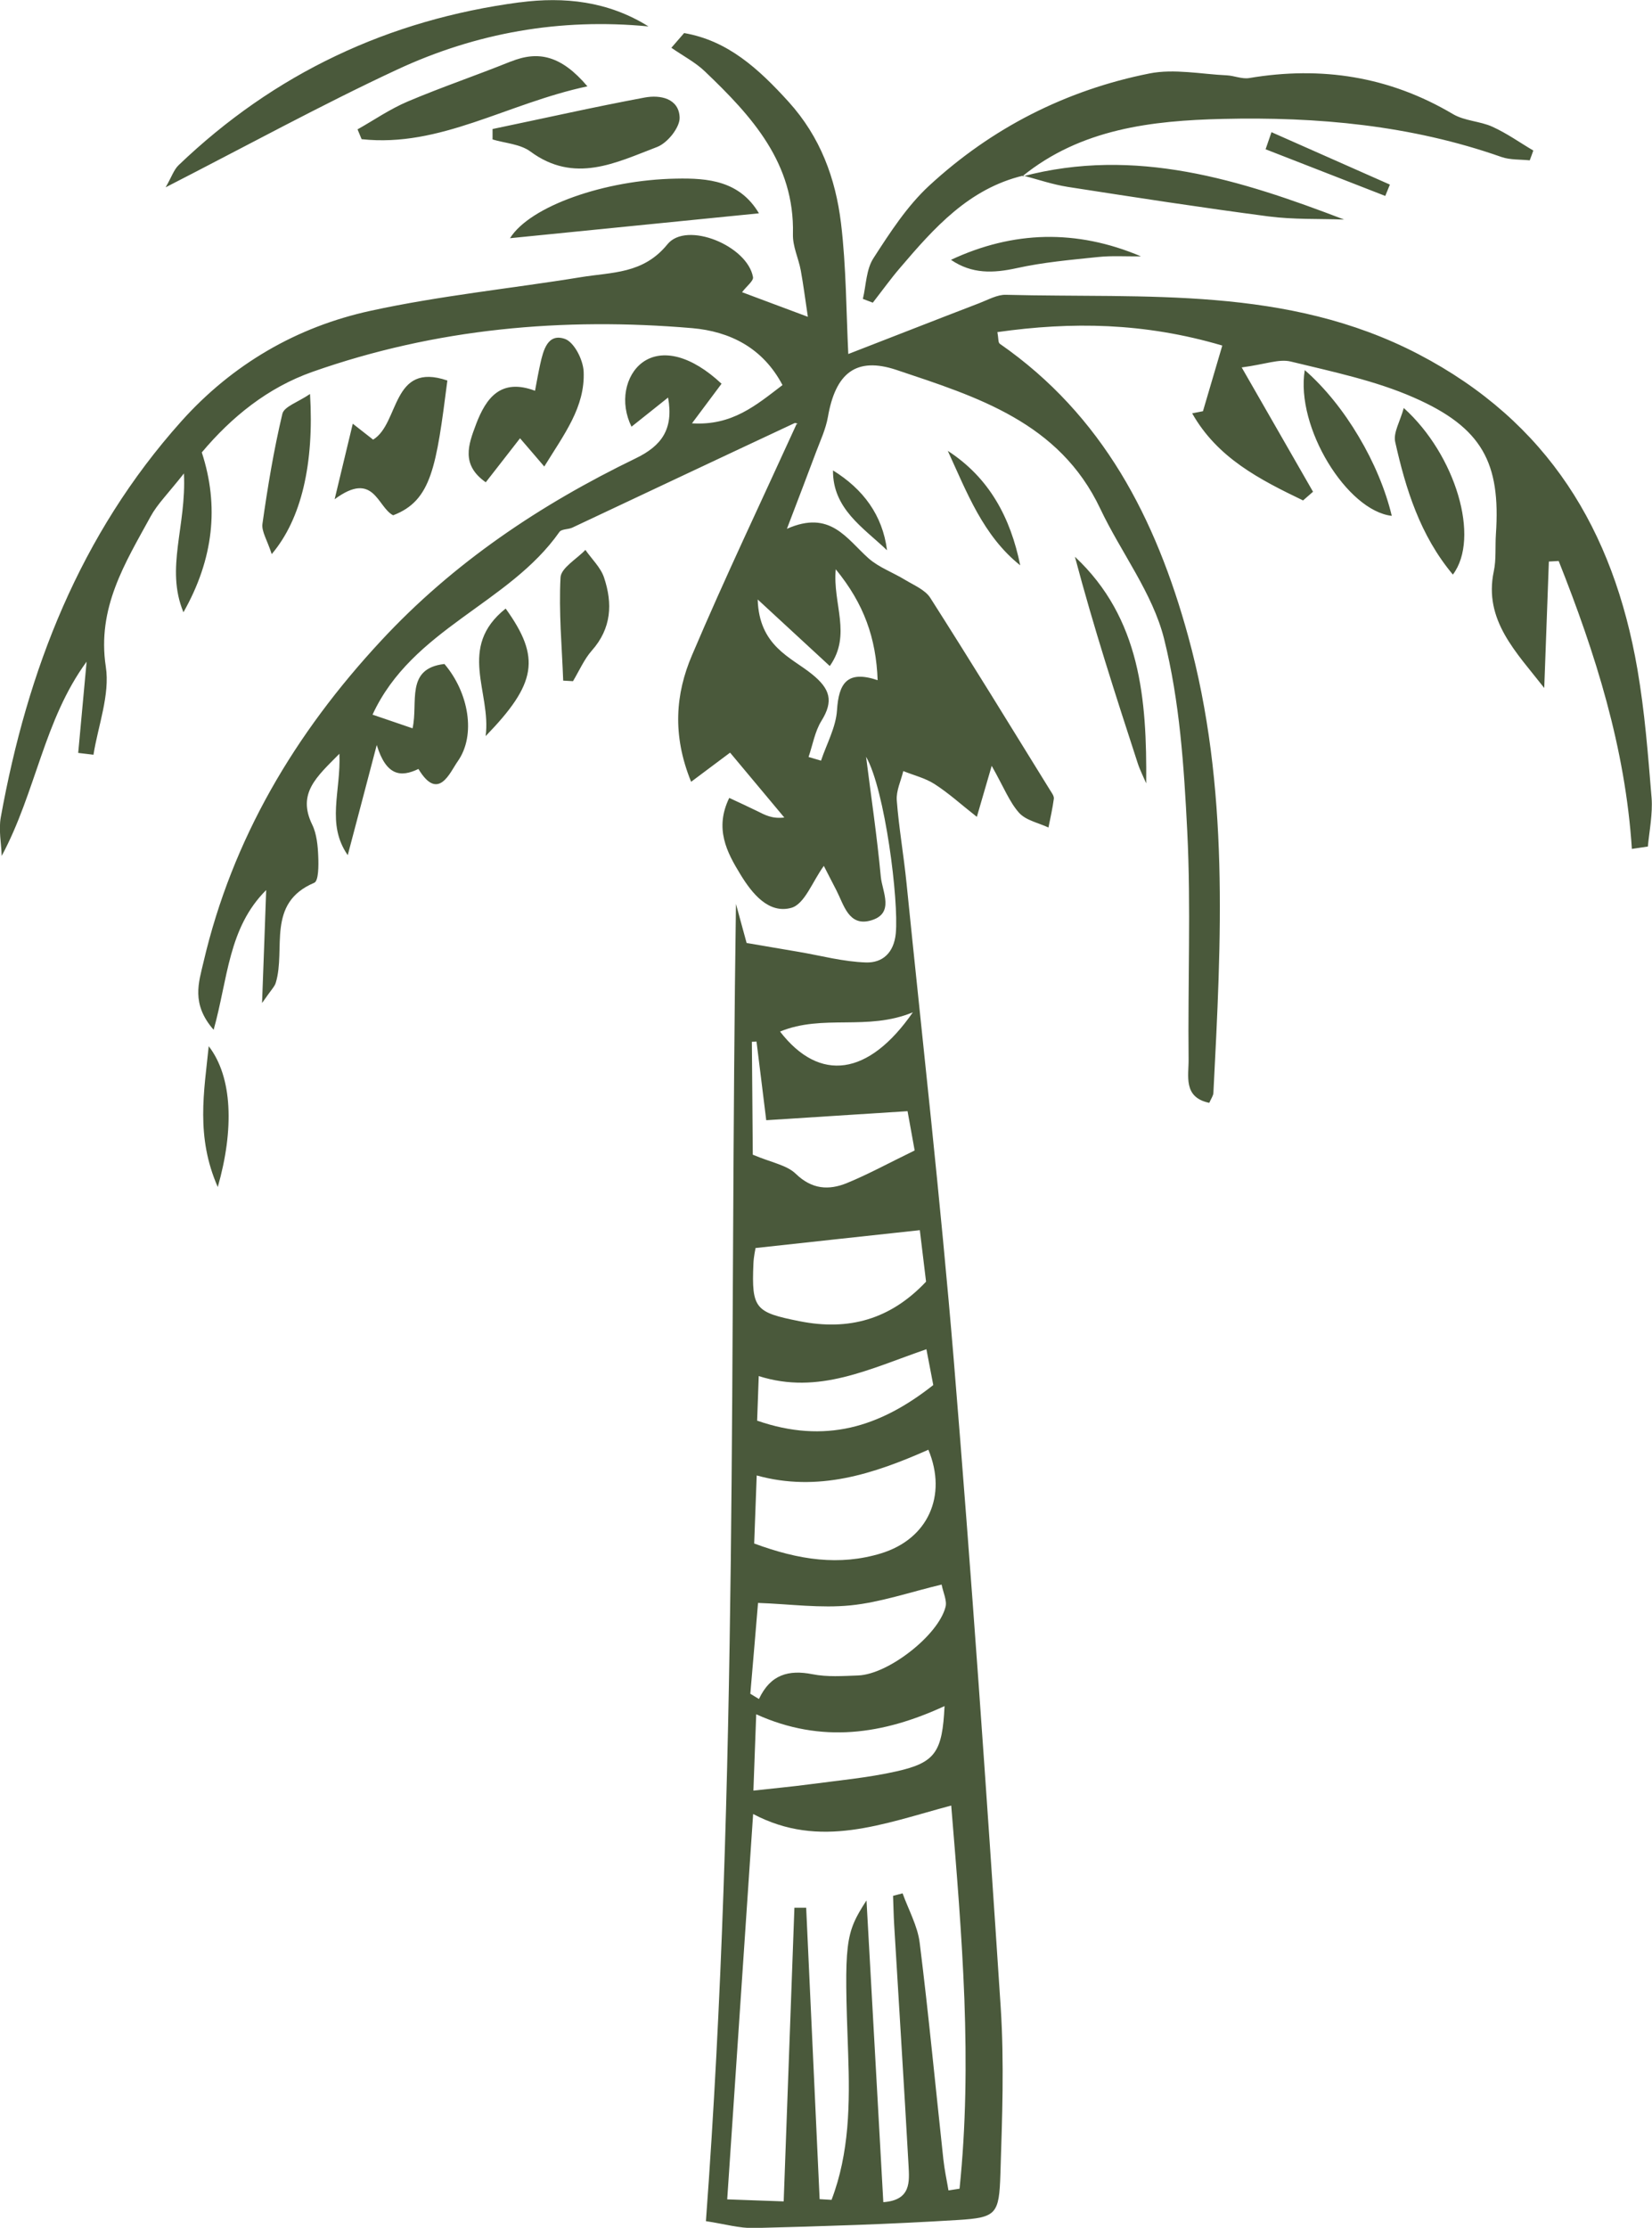
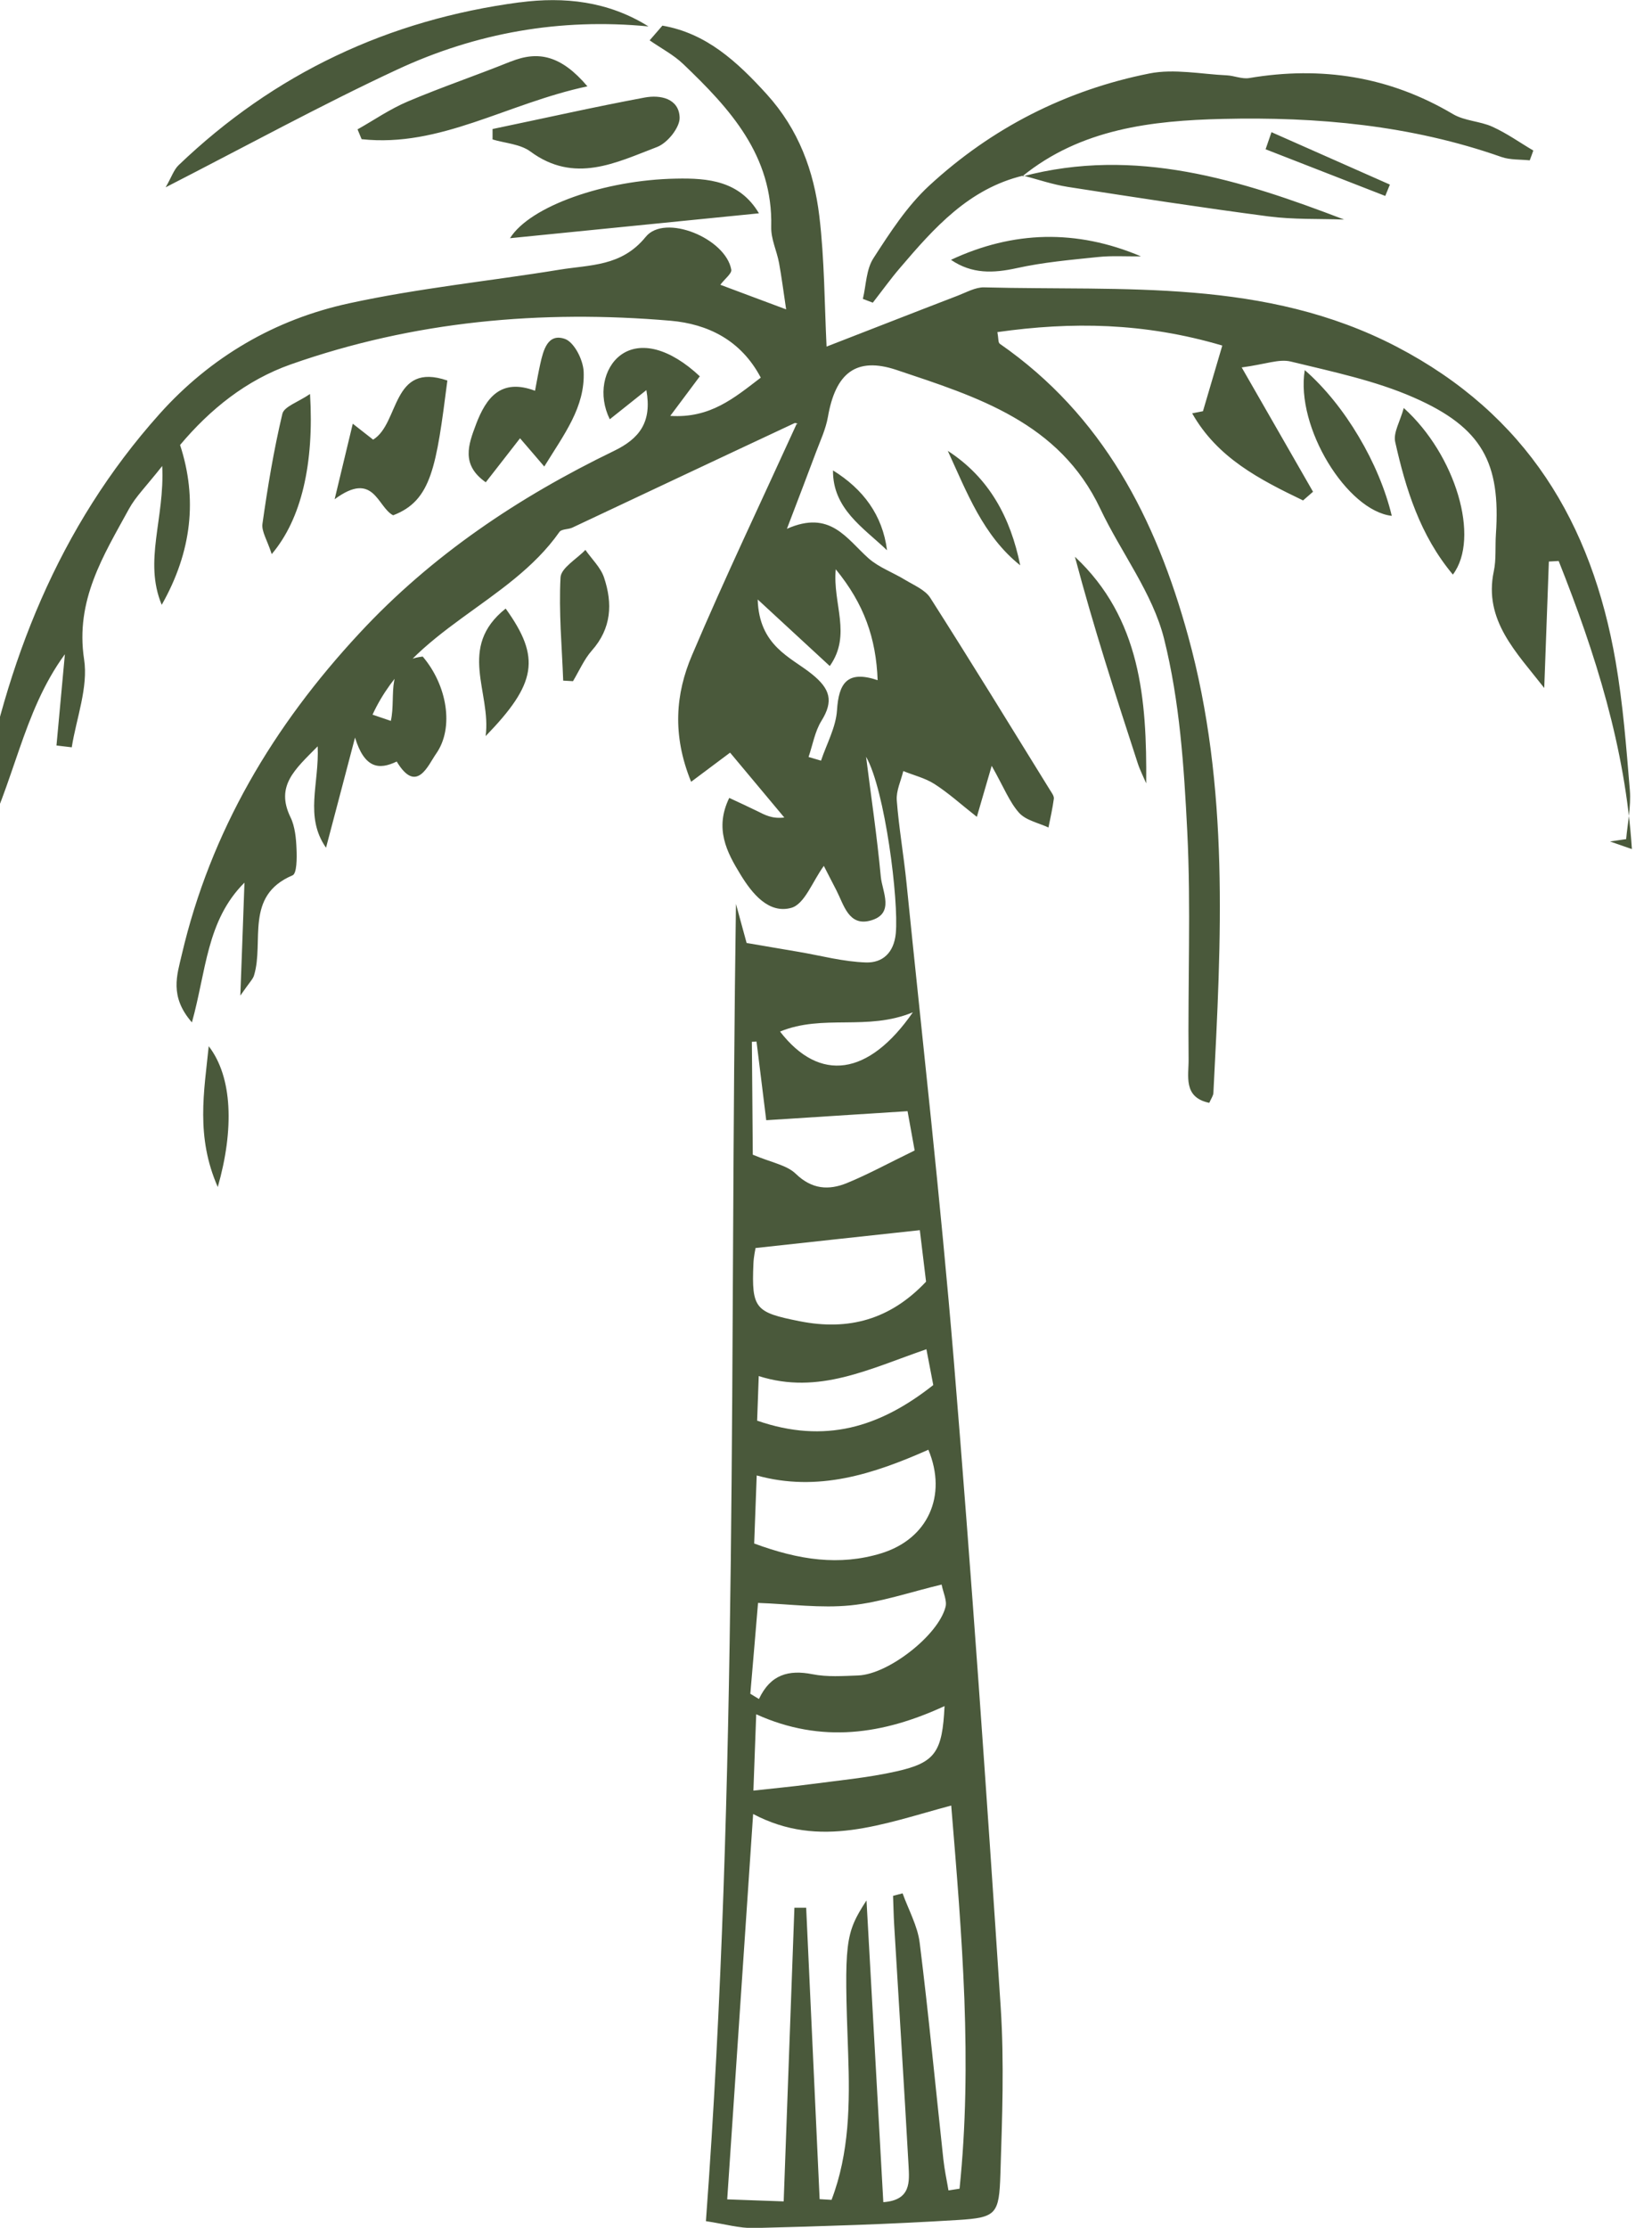
<svg xmlns="http://www.w3.org/2000/svg" id="Layer_2" data-name="Layer 2" viewBox="0 0 235.78 317.9">
  <defs>
    <style>
      .cls-1 {
        fill: #4a593b;
        stroke-width: 0px;
      }
    </style>
  </defs>
  <g id="Layer_1-2" data-name="Layer 1">
-     <path class="cls-1" d="m232.91,121.16c-.47-7.23-1.77-14.21-3.61-21.03-1.84-6.82-4.22-13.49-6.84-20.08-.23.01-.47.02-.7.04-.23.01-.47.02-.7.04-.11,3.01-.22,6.01-.33,9.02-.11,3.01-.22,6.01-.33,9.02-2-2.56-4.16-4.97-5.65-7.62-1.48-2.65-2.29-5.53-1.55-9.03.18-.85.23-1.74.24-2.62.02-.89,0-1.78.06-2.66.35-5.1-.14-8.91-1.93-11.97s-4.89-5.4-9.78-7.54c-2.77-1.22-5.68-2.14-8.64-2.94-2.96-.8-5.96-1.48-8.93-2.2-.83-.2-1.73-.11-2.85.1-1.12.2-2.45.52-4.15.74,1.93,3.36,3.68,6.41,5.35,9.32,1.67,2.91,3.25,5.66,4.83,8.42-.24.21-.47.42-.71.62-.24.21-.47.42-.71.62-3.08-1.48-6.14-3-8.88-4.94s-5.15-4.31-6.95-7.49c.26-.05.52-.1.77-.15.26-.05.52-.1.77-.15.43-1.47.87-2.94,1.32-4.48.45-1.54.93-3.15,1.44-4.89-5.58-1.65-10.97-2.5-16.28-2.76-5.31-.25-10.54.09-15.82.84.08.43.11.81.14,1.09.03.29.08.48.2.57,7.36,5.11,12.92,11.34,17.23,18.39,4.3,7.05,7.35,14.94,9.66,23.35,2.96,10.76,4.14,21.59,4.44,32.46.3,10.87-.28,21.78-.84,32.7-.01.21-.09.41-.2.63-.11.23-.25.48-.39.79-1.89-.39-2.62-1.36-2.88-2.53s-.05-2.54-.07-3.71c-.06-5.41.03-10.83.06-16.25.04-5.41.02-10.83-.25-16.23-.23-4.61-.5-9.26-.99-13.87-.49-4.61-1.21-9.18-2.32-13.63-.82-3.27-2.36-6.35-4.06-9.39-1.7-3.04-3.57-6.05-5.05-9.18-2.92-6.17-7.32-10.16-12.42-13.08-5.1-2.93-10.92-4.79-16.65-6.71-2.9-.97-5.08-.85-6.67.29-1.59,1.14-2.59,3.31-3.13,6.43-.15.85-.42,1.69-.72,2.51s-.66,1.64-.96,2.46c-.61,1.63-1.22,3.25-1.9,5.03s-1.42,3.71-2.27,5.95c3.11-1.38,5.24-1.02,6.98.03s3.1,2.78,4.66,4.17c.75.66,1.62,1.17,2.53,1.64.91.48,1.84.92,2.71,1.45.63.38,1.33.73,1.98,1.13.64.4,1.22.84,1.59,1.41,2.9,4.55,5.76,9.12,8.61,13.71,2.84,4.59,5.67,9.18,8.51,13.77.12.19.26.39.37.6.11.21.18.41.16.6-.09.69-.22,1.37-.35,2.06-.14.68-.28,1.37-.42,2.05-.71-.33-1.51-.58-2.26-.89-.75-.3-1.43-.66-1.92-1.19-.7-.78-1.24-1.69-1.83-2.79-.59-1.1-1.22-2.39-2.09-3.93-.44,1.51-.78,2.69-1.11,3.81s-.64,2.19-1.01,3.47c-1.17-.92-2.19-1.77-3.16-2.56-.97-.78-1.9-1.49-2.88-2.12-.67-.43-1.41-.74-2.17-1.02-.76-.28-1.54-.53-2.29-.83-.17.7-.42,1.4-.63,2.1-.2.7-.35,1.39-.3,2.07.15,1.97.4,3.94.66,5.9.26,1.96.53,3.93.73,5.9,1.14,11.31,2.36,22.62,3.52,33.93,1.16,11.31,2.27,22.63,3.21,33.96,1.27,15.4,2.44,30.81,3.55,46.23,1.1,15.42,2.15,30.84,3.16,46.26.26,3.96.31,7.93.27,11.91-.04,3.98-.19,7.96-.31,11.94-.09,2.85-.23,4.4-1.03,5.29-.8.88-2.26,1.09-4.98,1.26-4.85.3-9.7.53-14.55.71s-9.71.32-14.56.44c-1.06.03-2.12-.12-3.25-.32-1.13-.2-2.33-.46-3.66-.66,2.33-31.45,3.17-62.79,3.55-94.1.37-31.3.28-62.57.74-93.86.27,1,.54,2,.8,2.94.26.95.5,1.84.72,2.63,1.28.22,2.52.43,3.75.64,1.23.21,2.43.42,3.64.62,1.61.27,3.22.63,4.83.93,1.61.3,3.22.54,4.84.59,1.15.03,2.14-.3,2.87-.99.74-.69,1.22-1.74,1.36-3.15.22-2.33-.16-7.45-.94-12.59-.78-5.13-1.95-10.27-3.3-12.62.36,2.85.75,5.69,1.12,8.54s.71,5.7.98,8.56c.1,1.08.61,2.39.66,3.57.05,1.17-.36,2.2-2.09,2.69-1.58.45-2.53-.11-3.23-1.03-.7-.93-1.14-2.23-1.68-3.28-.34-.66-.68-1.32-.99-1.92s-.58-1.14-.8-1.56c-.8,1.1-1.49,2.46-2.21,3.62-.72,1.16-1.49,2.11-2.44,2.37-1.6.44-2.99-.06-4.19-1.01-1.2-.95-2.2-2.35-3.04-3.72-.99-1.62-1.93-3.26-2.35-5.05s-.34-3.71.73-5.91c.68.32,1.36.63,2.02.94.66.31,1.32.62,1.97.94.54.27,1.07.55,1.68.74s1.31.28,2.19.18c-1.29-1.54-2.57-3.07-3.86-4.62-1.29-1.54-2.58-3.09-3.88-4.64-.73.55-1.54,1.16-2.46,1.84-.92.69-1.94,1.45-3.1,2.32-1.37-3.36-1.92-6.5-1.84-9.49.08-2.99.79-5.82,1.96-8.56,2.36-5.56,4.85-11.08,7.37-16.57,2.52-5.49,5.07-10.97,7.57-16.45.19.07.17.02.07-.04s-.27-.12-.39-.06c-5.29,2.47-10.57,4.96-15.85,7.44-5.28,2.49-10.56,4.98-15.84,7.46-.3.14-.68.19-1.03.25-.35.07-.66.15-.81.36-3.62,5.16-8.87,8.6-13.92,12.29-5.05,3.69-9.92,7.63-12.76,13.79.79.27,1.66.57,2.61.89s1.98.67,3.1,1.06c.42-1.85.15-3.98.48-5.73.33-1.75,1.25-3.13,4.07-3.45,1.74,2.04,2.87,4.58,3.24,7.07.37,2.49-.02,4.94-1.33,6.8-.58.82-1.27,2.28-2.18,2.94-.91.66-2.02.53-3.44-1.83-1.27.61-2.42.86-3.42.4-1-.46-1.86-1.62-2.53-3.82-.82,3.11-1.54,5.85-2.21,8.41s-1.3,4.93-1.93,7.31c-1.55-2.23-1.79-4.5-1.67-6.89.12-2.39.6-4.89.48-7.58-1.63,1.65-3.14,3.06-3.98,4.62-.83,1.56-.99,3.26.1,5.5.33.67.52,1.42.65,2.2s.18,1.57.21,2.34c.03.64.04,1.52-.03,2.26s-.23,1.36-.54,1.49c-3.45,1.46-4.45,3.82-4.78,6.42s.03,5.44-.72,7.87c-.08.27-.24.51-.55.93-.3.41-.75,1-1.4,1.94.12-3.19.22-6.01.32-8.63.1-2.62.18-5.06.27-7.49-2.72,2.71-4.08,5.87-5.02,9.27-.94,3.4-1.46,7.03-2.48,10.67-1.62-1.85-2.15-3.55-2.19-5.14-.04-1.59.41-3.08.74-4.51,2.06-8.83,5.33-16.98,9.61-24.59,4.28-7.6,9.58-14.65,15.72-21.26,5.18-5.59,10.87-10.45,16.96-14.74s12.58-8,19.37-11.29c1.85-.89,3.22-1.93,4.02-3.31.8-1.38,1.04-3.11.63-5.38-.94.74-1.81,1.44-2.67,2.13-.86.68-1.7,1.35-2.55,2.03-.84-1.7-1.08-3.54-.78-5.18s1.11-3.08,2.36-4c1.39-1.01,3.14-1.25,5.08-.74,1.94.52,4.06,1.79,6.19,3.79-.61.82-1.23,1.64-1.91,2.56-.68.91-1.43,1.92-2.31,3.09,2.87.18,5.15-.46,7.19-1.51,2.04-1.05,3.83-2.5,5.73-3.95-1.41-2.68-3.31-4.6-5.51-5.9-2.21-1.3-4.72-1.99-7.36-2.22-9.23-.79-18.39-.78-27.44.2-9.05.98-17.99,2.94-26.77,6.03-3.17,1.12-6.06,2.72-8.68,4.68-2.62,1.96-4.98,4.27-7.12,6.82,1.25,3.83,1.67,7.63,1.24,11.42-.43,3.79-1.7,7.58-3.86,11.39-1.31-3.16-1.19-6.22-.8-9.44.39-3.22,1.06-6.59.87-10.37-1.12,1.43-2.07,2.51-2.85,3.47-.79.95-1.42,1.78-1.91,2.68-1.82,3.33-3.74,6.58-5.04,10.06-1.3,3.47-1.99,7.17-1.35,11.37.31,2,.03,4.09-.4,6.21-.43,2.12-1.03,4.25-1.36,6.35-.36-.04-.73-.08-1.09-.13-.36-.04-.73-.08-1.09-.13.2-2.17.4-4.34.6-6.51s.4-4.34.6-6.51c-3.05,4.16-4.86,8.81-6.51,13.56-1.66,4.75-3.16,9.6-5.61,14.16-.03-.92-.14-1.85-.21-2.78-.06-.92-.08-1.84.08-2.73,1.9-10.5,4.72-20.59,8.88-30.07,4.16-9.48,9.65-18.35,16.88-26.43,3.66-4.09,7.78-7.45,12.3-10.09,4.52-2.64,9.45-4.54,14.73-5.69,4.94-1.08,9.95-1.87,14.97-2.6,5.02-.73,10.06-1.38,15.06-2.2,2.19-.36,4.41-.47,6.52-1.02s4.09-1.55,5.81-3.67c1.36-1.68,4.21-1.63,6.83-.6,2.61,1.03,4.98,3.04,5.38,5.28.05.28-.18.6-.5.96-.32.36-.74.77-1.06,1.2,1.44.54,2.83,1.06,4.33,1.62,1.51.56,3.14,1.17,5.06,1.89-.2-1.33-.36-2.5-.52-3.57s-.31-2.06-.49-3.04c-.16-.87-.45-1.73-.7-2.59-.25-.86-.44-1.72-.42-2.57.13-5.09-1.34-9.31-3.68-13.05-2.34-3.74-5.54-7-8.88-10.19-.7-.67-1.49-1.23-2.32-1.77-.82-.54-1.67-1.05-2.47-1.61.3-.35.6-.7.91-1.05.3-.35.6-.7.91-1.05,3.12.54,5.78,1.81,8.19,3.54,2.41,1.73,4.58,3.91,6.72,6.27,2.27,2.51,3.95,5.24,5.15,8.14,1.21,2.91,1.94,5.98,2.33,9.18.38,3.14.56,6.3.69,9.43.13,3.13.2,6.23.35,9.24,3.09-1.2,6.2-2.42,9.33-3.63,3.12-1.22,6.26-2.43,9.4-3.64.62-.24,1.25-.54,1.88-.78s1.27-.42,1.89-.4c9.97.26,19.99-.07,29.86.76,9.88.83,19.61,2.82,29.01,7.71,9.26,4.83,16.22,11.11,21.29,18.66,5.07,7.55,8.25,16.37,9.96,26.26.52,3.04.91,6.1,1.22,9.17s.56,6.16.81,9.23c.09,1.14,0,2.3-.12,3.46s-.31,2.32-.41,3.48c-.38.06-.77.11-1.15.17s-.77.11-1.15.17Zm-97.14,136.48c-4.89,1.31-9.57,2.87-14.23,3.48s-9.28.25-14.05-2.27c-.64,9.45-1.25,18.66-1.87,27.77-.61,9.12-1.22,18.14-1.83,27.22,1.57.06,2.87.1,4.14.15,1.27.05,2.5.09,3.92.14.26-7.12.52-14.13.77-21.1.25-6.97.51-13.88.76-20.8.28,0,.56,0,.84,0,.28,0,.56,0,.84,0,.32,6.93.64,13.86.96,20.79.32,6.93.64,13.86.96,20.79.28.02.57.03.85.05.28.02.57.03.85.05,1.28-3.34,1.93-6.78,2.24-10.28.3-3.5.26-7.06.13-10.63-.29-7.96-.4-12.23-.06-15.1.34-2.87,1.14-4.34,2.68-6.72.42,7.52.83,14.76,1.22,21.88.4,7.12.79,14.12,1.18,21.18,1.99-.14,2.92-.87,3.34-1.86s.32-2.24.26-3.4c-.32-5.72-.66-11.44-1.01-17.16-.35-5.72-.7-11.44-1.04-17.15-.04-.69-.07-1.38-.09-2.07s-.04-1.38-.07-2.07c.23-.06.45-.12.68-.18.23-.06.45-.12.68-.18.42,1.17.96,2.33,1.42,3.5.47,1.17.87,2.34,1.02,3.55.64,5.14,1.21,10.29,1.75,15.45.55,5.15,1.07,10.31,1.63,15.46.08.74.2,1.48.33,2.22.13.74.28,1.47.4,2.21.26-.04.53-.08.79-.12.26-.04.53-.08.79-.12.93-8.98,1.02-17.94.69-27.02-.34-9.07-1.1-18.26-1.88-27.67Zm-28.13-37.39c3.19,1.18,6.24,1.99,9.23,2.27s5.92.04,8.87-.86c3.34-1.02,5.72-3.07,6.91-5.69,1.2-2.62,1.22-5.81-.15-9.1-3.9,1.73-7.84,3.25-11.9,4.04-4.06.79-8.24.84-12.6-.37-.06,1.66-.12,3.25-.18,4.84-.06,1.59-.12,3.19-.18,4.87Zm.19-42.15c0,.07-.07.36-.14.77-.07.41-.14.94-.16,1.47-.14,3.21-.07,4.94.82,6.03.89,1.09,2.61,1.53,5.76,2.16,3.51.7,6.75.64,9.75-.27s5.76-2.67,8.31-5.37c-.16-1.34-.32-2.7-.48-3.97-.15-1.26-.29-2.43-.41-3.38-3.99.43-7.86.85-11.72,1.27-3.87.42-7.73.84-11.74,1.28Zm-.73,63.6c.2.12.41.25.61.37s.41.25.61.37c.83-1.76,1.89-2.81,3.16-3.33,1.28-.53,2.77-.54,4.45-.21,1.06.21,2.16.28,3.26.28,1.1,0,2.22-.06,3.31-.1,2.15-.09,5.01-1.52,7.45-3.44,2.45-1.91,4.48-4.31,5-6.34.12-.46.03-.97-.11-1.51-.14-.54-.34-1.11-.45-1.68-2.27.54-4.45,1.18-6.6,1.73s-4.27,1.03-6.41,1.24c-2.11.21-4.25.17-6.44.05-2.19-.12-4.43-.32-6.75-.4-.19,2.2-.37,4.37-.55,6.52s-.36,4.29-.55,6.43Zm23.44-77.55c-.23-1.29-.44-2.43-.61-3.38-.17-.95-.31-1.71-.4-2.21-3.54.23-6.87.44-10.17.65-3.3.21-6.57.42-10,.64-.25-2-.48-3.91-.71-5.76-.23-1.86-.45-3.66-.68-5.47-.11,0-.22.01-.33.02-.11,0-.22.01-.33.02.02,2.82.04,5.65.07,8.37.02,2.72.04,5.34.06,7.74,1.34.57,2.55.93,3.59,1.32,1.04.38,1.9.78,2.55,1.41,1.15,1.11,2.33,1.71,3.54,1.89,1.21.18,2.46-.04,3.75-.57,1.52-.62,3-1.33,4.57-2.11,1.57-.78,3.23-1.63,5.1-2.54Zm-23.01,91.36c1.44-.16,2.8-.3,4.11-.44,1.31-.14,2.58-.28,3.85-.45,2.08-.28,4.16-.51,6.24-.79,2.08-.28,4.15-.6,6.19-1.06,2.81-.63,4.45-1.32,5.43-2.68.98-1.36,1.3-3.37,1.46-6.64-4.35,2.01-8.73,3.36-13.19,3.68-4.46.32-9.01-.39-13.69-2.51-.07,2.01-.14,3.87-.21,5.67-.07,1.79-.13,3.51-.19,5.22Zm.53-52.79c4.84,1.68,9.21,1.91,13.34.98,4.12-.94,7.99-3.05,11.8-6.06-.1-.55-.24-1.28-.41-2.14-.17-.86-.36-1.87-.57-2.97-4.01,1.38-7.86,3.01-11.77,3.97s-7.89,1.22-12.16-.14c-.05,1.23-.08,2.32-.12,3.35-.04,1.03-.07,2.01-.11,3.01Zm.08-117.19c.1,3.34,1.28,5.39,2.81,6.92s3.42,2.52,4.94,3.75c1.3,1.05,2.08,2.01,2.31,3.06s-.08,2.19-.96,3.6c-.47.76-.78,1.61-1.05,2.5-.27.88-.49,1.79-.79,2.66.3.09.59.17.89.26.3.09.6.17.89.26.4-1.2.93-2.38,1.38-3.58.45-1.19.82-2.39.9-3.61.12-1.91.48-3.35,1.35-4.13s2.26-.9,4.45-.16c-.11-3.01-.6-5.74-1.56-8.32-.96-2.59-2.4-5.04-4.42-7.51-.23,2.48.35,4.82.59,7.09.24,2.27.14,4.48-1.44,6.72-1.68-1.55-3.28-3.02-4.94-4.56s-3.4-3.13-5.35-4.94Zm22.13,58.93c-3.25,1.34-6.45,1.4-9.61,1.43-3.16.03-6.27.05-9.33,1.31,2.83,3.66,5.99,5.24,9.23,4.78,3.24-.46,6.57-2.98,9.72-7.52Zm15.63-119.29c4.18-3.4,8.81-5.39,13.65-6.56s9.9-1.52,14.95-1.64c6.74-.16,13.46.06,20.11.89,6.65.83,13.23,2.27,19.68,4.54.62.22,1.3.3,1.98.35.69.05,1.38.06,2.06.13.09-.23.17-.46.26-.7s.17-.46.25-.7c-.97-.57-1.92-1.19-2.88-1.78-.96-.59-1.94-1.15-2.95-1.61-.89-.41-1.89-.61-2.87-.84-.98-.23-1.94-.48-2.77-.97-4.54-2.69-9.23-4.41-14.08-5.24-4.85-.83-9.85-.77-15.01.1-.5.08-1.03,0-1.56-.11-.53-.11-1.08-.25-1.61-.28-1.84-.08-3.72-.33-5.58-.46-1.86-.13-3.7-.16-5.46.19-5.95,1.18-11.58,3.13-16.84,5.8-5.25,2.67-10.13,6.08-14.6,10.2-1.58,1.46-2.99,3.14-4.29,4.91-1.3,1.77-2.51,3.64-3.69,5.47-.51.79-.77,1.75-.96,2.76-.19,1-.3,2.05-.54,3.03.24.09.47.18.71.27s.47.18.71.27c.65-.83,1.28-1.68,1.92-2.51.64-.84,1.29-1.67,1.97-2.46,2.43-2.85,4.89-5.68,7.7-8.02s5.99-4.21,9.87-5.14l-.08.06-.08.06ZM74.18.33c-9.36,1.24-18.11,3.77-26.24,7.64-8.13,3.86-15.62,9.06-22.46,15.61-.33.32-.57.72-.84,1.24-.27.52-.56,1.15-1,1.91,5.78-2.96,11.31-5.89,16.76-8.71s10.8-5.54,16.24-8.07c5.64-2.63,11.46-4.48,17.45-5.52,5.99-1.04,12.15-1.27,18.46-.66-2.89-1.81-5.9-2.87-8.97-3.38-3.08-.51-6.23-.47-9.4-.05Zm-3.91,19.56c.92.28,1.91.44,2.86.67.95.23,1.85.53,2.57,1.06,3.14,2.32,6.19,2.72,9.2,2.26,3-.46,5.95-1.79,8.89-2.91.73-.28,1.54-.97,2.16-1.76.62-.8,1.06-1.7,1.05-2.4-.03-1.38-.72-2.2-1.68-2.64-.96-.43-2.2-.46-3.32-.25-3.63.68-7.25,1.42-10.86,2.19-3.61.76-7.22,1.55-10.84,2.3,0,.25,0,.49,0,.74s0,.49,0,.74Zm-17.01,42.85c-.37-.29-.74-.58-1.2-.94-.46-.36-1-.78-1.71-1.34-.42,1.73-.79,3.29-1.2,4.99-.41,1.7-.85,3.53-1.39,5.79,2.81-2.08,4.33-1.8,5.43-.86,1.1.95,1.78,2.56,2.92,3.15,2.75-1.05,4.29-2.78,5.34-5.79s1.61-7.29,2.4-13.44c-4-1.37-5.7.16-6.87,2.32-1.18,2.16-1.82,4.95-3.72,6.11Zm19.63-53.96c-2.44.98-4.9,1.9-7.36,2.82-2.46.92-4.92,1.86-7.33,2.88-1.25.53-2.45,1.19-3.63,1.88-1.18.7-2.35,1.43-3.54,2.1.1.23.19.46.29.7l.29.7c5.61.61,10.78-.66,15.99-2.39,5.21-1.73,10.46-3.92,16.24-5.15-1.86-2.19-3.6-3.47-5.38-4.01-1.78-.54-3.58-.32-5.57.48Zm-4.96,51.8c-.54,1.43-1.08,2.87-1.04,4.26.04,1.39.66,2.73,2.44,3.98.88-1.13,1.71-2.19,2.51-3.22.8-1.03,1.58-2.03,2.38-3.06.63.74,1.17,1.37,1.72,2,.55.64,1.09,1.28,1.74,2.03,1.42-2.3,2.88-4.43,3.96-6.61,1.08-2.18,1.77-4.42,1.66-6.95-.04-.82-.37-1.87-.86-2.76s-1.14-1.64-1.79-1.88c-1.24-.44-2.02-.04-2.54.72s-.79,1.88-1.01,2.88c-.12.53-.22,1.06-.34,1.66-.11.61-.24,1.29-.4,2.13-2.42-.91-4.17-.67-5.49.28s-2.21,2.61-2.94,4.53Zm28.53-35.09c-5.06.09-10.27,1.07-14.56,2.6-4.3,1.53-7.68,3.61-9.11,5.9,5.94-.59,11.81-1.18,17.71-1.77,5.89-.59,11.81-1.18,17.82-1.78-1.38-2.32-3.19-3.58-5.23-4.25-2.04-.67-4.31-.75-6.63-.7Zm49.6-.42c1.06.27,2.1.59,3.16.88,1.05.29,2.11.55,3.18.72,4.77.74,9.54,1.48,14.31,2.19,4.77.71,9.55,1.39,14.34,2.02,1.78.23,3.57.31,5.38.35,1.8.04,3.61.03,5.41.1-7.42-2.84-14.87-5.45-22.48-6.81-7.61-1.36-15.38-1.48-23.45.66l.08-.06.08-.06Zm54.29,33.15c-.26.96-.64,1.84-.92,2.65-.28.81-.45,1.54-.3,2.2.75,3.36,1.64,6.69,2.92,9.87,1.28,3.19,2.96,6.24,5.31,9.05,1.97-2.61,2.07-6.89.75-11.34-1.32-4.45-4.05-9.09-7.76-12.43Zm-46.93,21.24c1.32,4.97,2.76,9.9,4.28,14.81,1.52,4.91,3.1,9.79,4.69,14.67.16.49.36.96.57,1.43.21.47.43.94.63,1.41.05-5.99-.15-11.88-1.53-17.37-1.39-5.49-3.95-10.57-8.63-14.95Zm45.22-5.85c-.89-3.72-2.55-7.67-4.72-11.31-2.16-3.65-4.83-6.99-7.7-9.49-.67,4.09.85,9.12,3.32,13.2,2.48,4.09,5.91,7.24,9.1,7.6Zm-116.86,23.59c.44-.73.83-1.51,1.26-2.26.42-.75.87-1.48,1.43-2.11,1.4-1.58,2.15-3.26,2.39-5.01.24-1.75-.03-3.56-.65-5.41-.24-.72-.68-1.38-1.17-2.02-.49-.64-1.03-1.26-1.49-1.92-.62.65-1.49,1.29-2.21,1.94-.72.65-1.3,1.3-1.34,1.99-.13,2.44-.08,4.89.02,7.35.11,2.45.27,4.91.36,7.37.23.01.46.03.7.04.23.01.46.03.7.04Zm-37.53-40.98c-.85.58-1.78,1.03-2.52,1.46-.74.43-1.31.85-1.43,1.37-.61,2.58-1.14,5.19-1.6,7.8-.46,2.62-.87,5.25-1.24,7.88-.08.55.09,1.13.36,1.83s.64,1.51.96,2.51c2.12-2.5,3.64-5.73,4.55-9.57.91-3.85,1.22-8.31.92-13.27Zm91.48-19.14c1.5,1.02,3.02,1.5,4.56,1.63,1.55.13,3.13-.08,4.78-.44,1.9-.42,3.83-.72,5.77-.96s3.89-.43,5.83-.63c1.02-.11,2.05-.13,3.08-.12s2.06.03,3.09.02c-4.62-1.96-9.19-2.86-13.7-2.77-4.52.1-8.99,1.2-13.42,3.27Zm-66.42,67.96c3.63-3.74,5.61-6.54,6.05-9.28.44-2.74-.67-5.42-3.19-8.92-3.49,2.78-3.99,5.76-3.73,8.83.26,3.07,1.29,6.23.87,9.37Zm-38.23,64.34c1.18-4.11,1.7-8.04,1.51-11.49s-1.11-6.41-2.8-8.6c-.33,3.23-.8,6.46-.79,9.78.01,3.32.5,6.72,2.08,10.31Zm104.19-105.05c1.36,2.96,2.62,5.98,4.2,8.8,1.58,2.81,3.48,5.42,6.14,7.54-.69-3.39-1.79-6.52-3.46-9.27-1.67-2.76-3.91-5.14-6.87-7.06Zm45.36-43.03l8.54,3.33c2.85,1.11,5.7,2.22,8.54,3.33.11-.27.22-.54.33-.81s.22-.54.33-.81c-2.82-1.25-5.63-2.49-8.45-3.74s-5.63-2.49-8.45-3.74c-.14.41-.28.81-.42,1.22-.14.41-.28.81-.42,1.22Zm-61.74,45.82c-.03,2.73,1.05,4.77,2.55,6.53,1.51,1.76,3.45,3.24,5.16,4.87-.32-2.51-1.17-4.69-2.48-6.58-1.31-1.89-3.08-3.48-5.24-4.82Z" />
+     <path class="cls-1" d="m232.91,121.16c-.47-7.23-1.77-14.21-3.61-21.03-1.84-6.82-4.22-13.49-6.84-20.08-.23.01-.47.02-.7.04-.23.01-.47.02-.7.04-.11,3.01-.22,6.01-.33,9.02-.11,3.01-.22,6.01-.33,9.02-2-2.56-4.16-4.97-5.65-7.62-1.48-2.65-2.29-5.53-1.55-9.03.18-.85.23-1.74.24-2.62.02-.89,0-1.78.06-2.66.35-5.1-.14-8.91-1.93-11.97s-4.89-5.4-9.78-7.54c-2.77-1.22-5.68-2.14-8.64-2.94-2.96-.8-5.96-1.48-8.93-2.2-.83-.2-1.73-.11-2.85.1-1.12.2-2.45.52-4.15.74,1.93,3.36,3.68,6.41,5.35,9.32,1.67,2.91,3.25,5.66,4.83,8.42-.24.21-.47.42-.71.62-.24.21-.47.42-.71.62-3.08-1.48-6.14-3-8.88-4.94s-5.15-4.31-6.95-7.49c.26-.05.52-.1.77-.15.26-.05.52-.1.77-.15.43-1.47.87-2.94,1.32-4.48.45-1.54.93-3.15,1.44-4.89-5.58-1.65-10.97-2.5-16.28-2.76-5.31-.25-10.54.09-15.82.84.08.43.11.81.14,1.09.03.29.08.48.2.57,7.36,5.11,12.92,11.34,17.23,18.39,4.3,7.05,7.35,14.94,9.66,23.35,2.96,10.76,4.14,21.59,4.44,32.46.3,10.87-.28,21.78-.84,32.7-.01.21-.09.41-.2.63-.11.23-.25.48-.39.79-1.89-.39-2.62-1.36-2.88-2.53s-.05-2.54-.07-3.71c-.06-5.41.03-10.83.06-16.25.04-5.41.02-10.83-.25-16.23-.23-4.61-.5-9.26-.99-13.87-.49-4.61-1.21-9.18-2.32-13.63-.82-3.27-2.36-6.35-4.06-9.39-1.7-3.04-3.57-6.05-5.05-9.18-2.92-6.17-7.32-10.16-12.42-13.08-5.1-2.93-10.92-4.79-16.65-6.71-2.9-.97-5.08-.85-6.67.29-1.59,1.14-2.59,3.31-3.13,6.43-.15.85-.42,1.69-.72,2.51s-.66,1.64-.96,2.46c-.61,1.63-1.22,3.25-1.9,5.03s-1.42,3.71-2.27,5.95c3.11-1.38,5.24-1.02,6.98.03s3.1,2.78,4.66,4.17c.75.66,1.62,1.17,2.53,1.64.91.48,1.84.92,2.71,1.45.63.38,1.33.73,1.98,1.13.64.4,1.22.84,1.59,1.41,2.9,4.55,5.76,9.12,8.61,13.71,2.84,4.59,5.67,9.18,8.51,13.77.12.19.26.39.37.6.11.21.18.41.16.6-.09.69-.22,1.37-.35,2.06-.14.68-.28,1.37-.42,2.05-.71-.33-1.51-.58-2.26-.89-.75-.3-1.43-.66-1.92-1.19-.7-.78-1.24-1.69-1.83-2.79-.59-1.1-1.22-2.39-2.09-3.93-.44,1.51-.78,2.69-1.11,3.81s-.64,2.19-1.01,3.47c-1.17-.92-2.19-1.77-3.16-2.56-.97-.78-1.9-1.49-2.88-2.12-.67-.43-1.41-.74-2.17-1.02-.76-.28-1.54-.53-2.29-.83-.17.7-.42,1.4-.63,2.1-.2.7-.35,1.39-.3,2.07.15,1.97.4,3.94.66,5.9.26,1.96.53,3.93.73,5.9,1.14,11.31,2.36,22.62,3.52,33.93,1.16,11.31,2.27,22.63,3.21,33.96,1.27,15.4,2.44,30.81,3.55,46.23,1.1,15.42,2.15,30.84,3.16,46.26.26,3.96.31,7.93.27,11.91-.04,3.98-.19,7.96-.31,11.94-.09,2.85-.23,4.4-1.03,5.29-.8.88-2.26,1.09-4.98,1.26-4.85.3-9.7.53-14.55.71s-9.71.32-14.56.44c-1.06.03-2.12-.12-3.25-.32-1.13-.2-2.33-.46-3.66-.66,2.33-31.45,3.17-62.79,3.55-94.1.37-31.3.28-62.57.74-93.86.27,1,.54,2,.8,2.94.26.95.5,1.84.72,2.63,1.28.22,2.52.43,3.75.64,1.23.21,2.43.42,3.64.62,1.61.27,3.22.63,4.83.93,1.61.3,3.22.54,4.84.59,1.15.03,2.14-.3,2.87-.99.74-.69,1.22-1.74,1.36-3.15.22-2.33-.16-7.45-.94-12.59-.78-5.13-1.95-10.27-3.3-12.62.36,2.85.75,5.69,1.12,8.54s.71,5.7.98,8.56c.1,1.08.61,2.39.66,3.57.05,1.17-.36,2.2-2.09,2.69-1.58.45-2.53-.11-3.23-1.03-.7-.93-1.14-2.23-1.68-3.28-.34-.66-.68-1.32-.99-1.92s-.58-1.14-.8-1.56c-.8,1.1-1.49,2.46-2.21,3.62-.72,1.16-1.49,2.11-2.44,2.37-1.6.44-2.99-.06-4.19-1.01-1.2-.95-2.2-2.35-3.04-3.72-.99-1.62-1.93-3.26-2.35-5.05s-.34-3.71.73-5.91c.68.32,1.36.63,2.02.94.66.31,1.32.62,1.97.94.54.27,1.07.55,1.68.74s1.31.28,2.19.18c-1.29-1.54-2.57-3.07-3.86-4.62-1.29-1.54-2.58-3.09-3.88-4.64-.73.55-1.54,1.16-2.46,1.84-.92.69-1.94,1.45-3.1,2.32-1.37-3.36-1.92-6.5-1.84-9.49.08-2.99.79-5.82,1.96-8.56,2.36-5.56,4.85-11.08,7.37-16.57,2.52-5.49,5.07-10.97,7.57-16.45.19.07.17.02.07-.04s-.27-.12-.39-.06c-5.29,2.47-10.57,4.96-15.85,7.44-5.28,2.49-10.56,4.98-15.84,7.46-.3.14-.68.19-1.03.25-.35.07-.66.15-.81.36-3.62,5.16-8.87,8.6-13.92,12.29-5.05,3.69-9.92,7.63-12.76,13.79.79.27,1.66.57,2.61.89c.42-1.85.15-3.98.48-5.73.33-1.75,1.25-3.13,4.07-3.45,1.74,2.04,2.87,4.58,3.24,7.07.37,2.49-.02,4.94-1.33,6.8-.58.82-1.27,2.28-2.18,2.94-.91.66-2.02.53-3.44-1.83-1.27.61-2.42.86-3.42.4-1-.46-1.86-1.62-2.53-3.82-.82,3.11-1.54,5.85-2.21,8.41s-1.3,4.93-1.93,7.31c-1.55-2.23-1.79-4.5-1.67-6.89.12-2.39.6-4.89.48-7.58-1.63,1.65-3.14,3.06-3.98,4.62-.83,1.56-.99,3.26.1,5.5.33.67.52,1.42.65,2.2s.18,1.57.21,2.34c.03.64.04,1.52-.03,2.26s-.23,1.36-.54,1.49c-3.45,1.46-4.45,3.82-4.78,6.42s.03,5.44-.72,7.87c-.08.27-.24.51-.55.93-.3.41-.75,1-1.4,1.94.12-3.19.22-6.01.32-8.63.1-2.62.18-5.06.27-7.49-2.72,2.71-4.08,5.87-5.02,9.27-.94,3.4-1.46,7.03-2.48,10.67-1.62-1.85-2.15-3.55-2.19-5.14-.04-1.59.41-3.08.74-4.51,2.06-8.83,5.33-16.98,9.61-24.59,4.28-7.6,9.58-14.65,15.72-21.26,5.18-5.59,10.87-10.45,16.96-14.74s12.58-8,19.37-11.29c1.85-.89,3.22-1.93,4.02-3.31.8-1.38,1.04-3.11.63-5.38-.94.74-1.81,1.44-2.67,2.13-.86.68-1.7,1.35-2.55,2.03-.84-1.7-1.08-3.54-.78-5.18s1.11-3.08,2.36-4c1.39-1.01,3.14-1.25,5.08-.74,1.94.52,4.06,1.79,6.19,3.79-.61.82-1.23,1.64-1.91,2.56-.68.91-1.43,1.92-2.31,3.09,2.87.18,5.15-.46,7.19-1.51,2.04-1.05,3.83-2.5,5.73-3.95-1.41-2.68-3.31-4.6-5.51-5.9-2.21-1.3-4.72-1.99-7.36-2.22-9.23-.79-18.39-.78-27.44.2-9.05.98-17.99,2.94-26.77,6.03-3.17,1.12-6.06,2.72-8.68,4.68-2.62,1.96-4.98,4.27-7.12,6.82,1.25,3.83,1.67,7.63,1.24,11.42-.43,3.79-1.7,7.58-3.86,11.39-1.31-3.16-1.19-6.22-.8-9.44.39-3.22,1.06-6.59.87-10.37-1.12,1.43-2.07,2.51-2.85,3.47-.79.95-1.42,1.78-1.91,2.68-1.82,3.33-3.74,6.58-5.04,10.06-1.3,3.47-1.99,7.17-1.35,11.37.31,2,.03,4.09-.4,6.21-.43,2.12-1.03,4.25-1.36,6.35-.36-.04-.73-.08-1.09-.13-.36-.04-.73-.08-1.09-.13.2-2.17.4-4.34.6-6.51s.4-4.34.6-6.51c-3.05,4.16-4.86,8.81-6.51,13.56-1.66,4.75-3.16,9.6-5.61,14.16-.03-.92-.14-1.85-.21-2.78-.06-.92-.08-1.84.08-2.73,1.9-10.5,4.72-20.59,8.88-30.07,4.16-9.48,9.65-18.35,16.88-26.43,3.66-4.09,7.78-7.45,12.3-10.09,4.52-2.64,9.45-4.54,14.73-5.69,4.94-1.08,9.95-1.87,14.97-2.6,5.02-.73,10.06-1.38,15.06-2.2,2.19-.36,4.41-.47,6.52-1.02s4.09-1.55,5.81-3.67c1.36-1.68,4.21-1.63,6.83-.6,2.61,1.03,4.98,3.04,5.38,5.28.05.28-.18.6-.5.96-.32.36-.74.77-1.06,1.2,1.44.54,2.83,1.06,4.33,1.62,1.51.56,3.14,1.17,5.06,1.89-.2-1.33-.36-2.5-.52-3.57s-.31-2.06-.49-3.04c-.16-.87-.45-1.73-.7-2.59-.25-.86-.44-1.72-.42-2.57.13-5.09-1.34-9.31-3.68-13.05-2.34-3.74-5.54-7-8.88-10.19-.7-.67-1.49-1.23-2.32-1.77-.82-.54-1.67-1.05-2.47-1.61.3-.35.6-.7.91-1.05.3-.35.6-.7.91-1.05,3.12.54,5.78,1.81,8.19,3.54,2.41,1.73,4.58,3.91,6.72,6.27,2.27,2.51,3.95,5.24,5.15,8.14,1.21,2.91,1.94,5.98,2.33,9.18.38,3.14.56,6.3.69,9.43.13,3.13.2,6.23.35,9.24,3.09-1.2,6.2-2.42,9.33-3.63,3.12-1.22,6.26-2.43,9.4-3.64.62-.24,1.25-.54,1.88-.78s1.27-.42,1.89-.4c9.97.26,19.99-.07,29.86.76,9.88.83,19.61,2.82,29.01,7.71,9.26,4.83,16.22,11.11,21.29,18.66,5.07,7.55,8.25,16.37,9.96,26.26.52,3.04.91,6.1,1.22,9.17s.56,6.16.81,9.23c.09,1.14,0,2.3-.12,3.46s-.31,2.32-.41,3.48c-.38.06-.77.11-1.15.17s-.77.11-1.15.17Zm-97.14,136.48c-4.89,1.31-9.57,2.87-14.23,3.48s-9.28.25-14.05-2.27c-.64,9.45-1.25,18.66-1.87,27.77-.61,9.12-1.22,18.14-1.83,27.22,1.57.06,2.87.1,4.14.15,1.27.05,2.5.09,3.92.14.26-7.12.52-14.13.77-21.1.25-6.97.51-13.88.76-20.8.28,0,.56,0,.84,0,.28,0,.56,0,.84,0,.32,6.93.64,13.86.96,20.79.32,6.93.64,13.86.96,20.79.28.02.57.03.85.05.28.02.57.03.85.05,1.28-3.34,1.93-6.78,2.24-10.28.3-3.5.26-7.06.13-10.63-.29-7.96-.4-12.23-.06-15.1.34-2.87,1.14-4.34,2.68-6.72.42,7.52.83,14.76,1.22,21.88.4,7.12.79,14.12,1.18,21.18,1.99-.14,2.92-.87,3.34-1.86s.32-2.24.26-3.4c-.32-5.72-.66-11.44-1.01-17.16-.35-5.72-.7-11.44-1.04-17.15-.04-.69-.07-1.38-.09-2.07s-.04-1.38-.07-2.07c.23-.06.45-.12.68-.18.23-.06.45-.12.68-.18.42,1.17.96,2.33,1.42,3.5.47,1.17.87,2.34,1.02,3.55.64,5.14,1.21,10.29,1.75,15.45.55,5.15,1.07,10.31,1.63,15.46.08.74.2,1.48.33,2.22.13.74.28,1.47.4,2.21.26-.04.53-.08.79-.12.26-.04.53-.08.79-.12.93-8.98,1.02-17.94.69-27.02-.34-9.07-1.1-18.26-1.88-27.67Zm-28.13-37.39c3.19,1.18,6.24,1.99,9.23,2.27s5.92.04,8.87-.86c3.34-1.02,5.72-3.07,6.91-5.69,1.2-2.62,1.22-5.81-.15-9.1-3.9,1.73-7.84,3.25-11.9,4.04-4.06.79-8.24.84-12.6-.37-.06,1.66-.12,3.25-.18,4.84-.06,1.59-.12,3.19-.18,4.87Zm.19-42.15c0,.07-.07.36-.14.77-.07.41-.14.94-.16,1.47-.14,3.21-.07,4.94.82,6.03.89,1.09,2.61,1.53,5.76,2.16,3.51.7,6.75.64,9.75-.27s5.76-2.67,8.31-5.37c-.16-1.34-.32-2.7-.48-3.97-.15-1.26-.29-2.43-.41-3.38-3.99.43-7.86.85-11.72,1.27-3.87.42-7.73.84-11.74,1.28Zm-.73,63.6c.2.12.41.25.61.37s.41.25.61.37c.83-1.76,1.89-2.81,3.16-3.33,1.28-.53,2.77-.54,4.45-.21,1.06.21,2.16.28,3.26.28,1.1,0,2.22-.06,3.31-.1,2.15-.09,5.01-1.52,7.45-3.44,2.45-1.91,4.48-4.31,5-6.34.12-.46.03-.97-.11-1.51-.14-.54-.34-1.11-.45-1.68-2.27.54-4.45,1.18-6.6,1.73s-4.27,1.03-6.41,1.24c-2.11.21-4.25.17-6.44.05-2.19-.12-4.43-.32-6.75-.4-.19,2.2-.37,4.37-.55,6.52s-.36,4.29-.55,6.43Zm23.44-77.55c-.23-1.29-.44-2.43-.61-3.38-.17-.95-.31-1.71-.4-2.21-3.54.23-6.87.44-10.17.65-3.3.21-6.57.42-10,.64-.25-2-.48-3.91-.71-5.76-.23-1.86-.45-3.66-.68-5.47-.11,0-.22.01-.33.02-.11,0-.22.01-.33.02.02,2.82.04,5.65.07,8.37.02,2.72.04,5.34.06,7.74,1.34.57,2.55.93,3.59,1.32,1.04.38,1.9.78,2.55,1.41,1.15,1.11,2.33,1.71,3.54,1.89,1.21.18,2.46-.04,3.75-.57,1.52-.62,3-1.33,4.57-2.11,1.57-.78,3.23-1.63,5.1-2.54Zm-23.01,91.36c1.44-.16,2.8-.3,4.11-.44,1.31-.14,2.58-.28,3.85-.45,2.08-.28,4.16-.51,6.24-.79,2.08-.28,4.15-.6,6.19-1.06,2.81-.63,4.45-1.32,5.43-2.68.98-1.36,1.3-3.37,1.46-6.64-4.35,2.01-8.73,3.36-13.19,3.68-4.46.32-9.01-.39-13.69-2.51-.07,2.01-.14,3.87-.21,5.67-.07,1.79-.13,3.51-.19,5.22Zm.53-52.79c4.84,1.68,9.21,1.91,13.34.98,4.12-.94,7.99-3.05,11.8-6.06-.1-.55-.24-1.28-.41-2.14-.17-.86-.36-1.87-.57-2.97-4.01,1.38-7.86,3.01-11.77,3.97s-7.89,1.22-12.16-.14c-.05,1.23-.08,2.32-.12,3.35-.04,1.03-.07,2.01-.11,3.01Zm.08-117.19c.1,3.34,1.28,5.39,2.81,6.92s3.42,2.52,4.94,3.75c1.3,1.05,2.08,2.01,2.31,3.06s-.08,2.19-.96,3.6c-.47.76-.78,1.61-1.05,2.5-.27.88-.49,1.79-.79,2.66.3.09.59.17.89.26.3.09.6.17.89.26.4-1.2.93-2.38,1.38-3.58.45-1.19.82-2.39.9-3.61.12-1.91.48-3.35,1.35-4.13s2.26-.9,4.45-.16c-.11-3.01-.6-5.74-1.56-8.32-.96-2.59-2.4-5.04-4.42-7.51-.23,2.48.35,4.82.59,7.09.24,2.27.14,4.48-1.44,6.72-1.68-1.55-3.28-3.02-4.94-4.56s-3.4-3.13-5.35-4.94Zm22.13,58.93c-3.25,1.34-6.45,1.4-9.61,1.43-3.16.03-6.27.05-9.33,1.31,2.83,3.66,5.99,5.24,9.23,4.78,3.24-.46,6.57-2.98,9.72-7.52Zm15.63-119.29c4.18-3.4,8.81-5.39,13.65-6.56s9.9-1.52,14.95-1.64c6.74-.16,13.46.06,20.11.89,6.65.83,13.23,2.27,19.68,4.54.62.22,1.3.3,1.98.35.69.05,1.38.06,2.06.13.09-.23.17-.46.26-.7s.17-.46.25-.7c-.97-.57-1.92-1.19-2.88-1.78-.96-.59-1.94-1.15-2.95-1.61-.89-.41-1.89-.61-2.87-.84-.98-.23-1.94-.48-2.77-.97-4.54-2.69-9.23-4.41-14.08-5.24-4.85-.83-9.85-.77-15.01.1-.5.08-1.03,0-1.56-.11-.53-.11-1.08-.25-1.61-.28-1.84-.08-3.72-.33-5.58-.46-1.86-.13-3.7-.16-5.46.19-5.95,1.18-11.58,3.13-16.84,5.8-5.25,2.67-10.13,6.08-14.6,10.2-1.58,1.46-2.99,3.14-4.29,4.91-1.3,1.77-2.51,3.64-3.69,5.47-.51.79-.77,1.75-.96,2.76-.19,1-.3,2.05-.54,3.03.24.09.47.18.71.27s.47.18.71.27c.65-.83,1.28-1.68,1.92-2.51.64-.84,1.29-1.67,1.97-2.46,2.43-2.85,4.89-5.68,7.7-8.02s5.99-4.21,9.87-5.14l-.08.06-.08.06ZM74.18.33c-9.36,1.24-18.11,3.77-26.24,7.64-8.13,3.86-15.62,9.06-22.46,15.61-.33.32-.57.72-.84,1.24-.27.52-.56,1.15-1,1.91,5.78-2.96,11.31-5.89,16.76-8.71s10.8-5.54,16.24-8.07c5.64-2.63,11.46-4.48,17.45-5.52,5.99-1.04,12.15-1.27,18.46-.66-2.89-1.81-5.9-2.87-8.97-3.38-3.08-.51-6.23-.47-9.4-.05Zm-3.91,19.56c.92.28,1.91.44,2.86.67.95.23,1.85.53,2.57,1.06,3.14,2.32,6.19,2.72,9.2,2.26,3-.46,5.95-1.79,8.89-2.91.73-.28,1.54-.97,2.16-1.76.62-.8,1.06-1.7,1.05-2.4-.03-1.38-.72-2.2-1.68-2.64-.96-.43-2.2-.46-3.32-.25-3.63.68-7.25,1.42-10.86,2.19-3.61.76-7.22,1.55-10.84,2.3,0,.25,0,.49,0,.74s0,.49,0,.74Zm-17.01,42.85c-.37-.29-.74-.58-1.2-.94-.46-.36-1-.78-1.71-1.34-.42,1.73-.79,3.29-1.2,4.99-.41,1.7-.85,3.53-1.39,5.79,2.81-2.08,4.33-1.8,5.43-.86,1.1.95,1.78,2.56,2.92,3.15,2.75-1.05,4.29-2.78,5.34-5.79s1.61-7.29,2.4-13.44c-4-1.37-5.7.16-6.87,2.32-1.18,2.16-1.82,4.95-3.72,6.11Zm19.63-53.96c-2.44.98-4.9,1.9-7.36,2.82-2.46.92-4.92,1.86-7.33,2.88-1.25.53-2.45,1.19-3.63,1.88-1.18.7-2.35,1.43-3.54,2.1.1.23.19.46.29.7l.29.7c5.61.61,10.78-.66,15.99-2.39,5.21-1.73,10.46-3.92,16.24-5.15-1.86-2.19-3.6-3.47-5.38-4.01-1.78-.54-3.58-.32-5.57.48Zm-4.96,51.8c-.54,1.43-1.08,2.87-1.04,4.26.04,1.39.66,2.73,2.44,3.98.88-1.13,1.71-2.19,2.51-3.22.8-1.03,1.58-2.03,2.38-3.06.63.74,1.17,1.37,1.72,2,.55.64,1.09,1.28,1.74,2.03,1.42-2.3,2.88-4.43,3.96-6.61,1.08-2.18,1.77-4.42,1.66-6.95-.04-.82-.37-1.87-.86-2.76s-1.14-1.64-1.79-1.88c-1.24-.44-2.02-.04-2.54.72s-.79,1.88-1.01,2.88c-.12.53-.22,1.06-.34,1.66-.11.61-.24,1.29-.4,2.13-2.42-.91-4.17-.67-5.49.28s-2.21,2.61-2.94,4.53Zm28.53-35.09c-5.06.09-10.27,1.07-14.56,2.6-4.3,1.53-7.68,3.61-9.11,5.9,5.94-.59,11.81-1.18,17.71-1.77,5.89-.59,11.81-1.18,17.82-1.78-1.38-2.32-3.19-3.58-5.23-4.25-2.04-.67-4.31-.75-6.63-.7Zm49.6-.42c1.06.27,2.1.59,3.16.88,1.05.29,2.11.55,3.18.72,4.77.74,9.54,1.48,14.31,2.19,4.77.71,9.55,1.39,14.34,2.02,1.78.23,3.57.31,5.38.35,1.8.04,3.61.03,5.41.1-7.42-2.84-14.87-5.45-22.48-6.81-7.61-1.36-15.38-1.48-23.45.66l.08-.06.08-.06Zm54.29,33.15c-.26.96-.64,1.84-.92,2.65-.28.81-.45,1.54-.3,2.2.75,3.36,1.64,6.69,2.92,9.87,1.28,3.19,2.96,6.24,5.31,9.05,1.97-2.61,2.07-6.89.75-11.34-1.32-4.45-4.05-9.09-7.76-12.43Zm-46.93,21.24c1.32,4.97,2.76,9.9,4.28,14.81,1.52,4.91,3.1,9.79,4.69,14.67.16.49.36.96.57,1.43.21.47.43.94.63,1.41.05-5.99-.15-11.88-1.53-17.37-1.39-5.49-3.95-10.57-8.63-14.95Zm45.22-5.85c-.89-3.72-2.55-7.67-4.72-11.31-2.16-3.65-4.83-6.99-7.7-9.49-.67,4.09.85,9.12,3.32,13.2,2.48,4.09,5.91,7.24,9.1,7.6Zm-116.86,23.59c.44-.73.83-1.51,1.26-2.26.42-.75.87-1.48,1.43-2.11,1.4-1.58,2.15-3.26,2.39-5.01.24-1.75-.03-3.56-.65-5.41-.24-.72-.68-1.38-1.17-2.02-.49-.64-1.03-1.26-1.49-1.92-.62.65-1.49,1.29-2.21,1.94-.72.65-1.3,1.3-1.34,1.99-.13,2.44-.08,4.89.02,7.35.11,2.45.27,4.91.36,7.37.23.01.46.03.7.04.23.01.46.03.7.04Zm-37.53-40.98c-.85.58-1.78,1.03-2.52,1.46-.74.43-1.31.85-1.43,1.37-.61,2.58-1.14,5.19-1.6,7.8-.46,2.62-.87,5.25-1.24,7.88-.08.55.09,1.13.36,1.83s.64,1.51.96,2.51c2.12-2.5,3.64-5.73,4.55-9.57.91-3.85,1.22-8.31.92-13.27Zm91.48-19.14c1.5,1.02,3.02,1.5,4.56,1.63,1.55.13,3.13-.08,4.78-.44,1.9-.42,3.83-.72,5.77-.96s3.89-.43,5.83-.63c1.02-.11,2.05-.13,3.08-.12s2.06.03,3.09.02c-4.62-1.96-9.19-2.86-13.7-2.77-4.52.1-8.99,1.2-13.42,3.27Zm-66.42,67.96c3.63-3.74,5.61-6.54,6.05-9.28.44-2.74-.67-5.42-3.19-8.92-3.49,2.78-3.99,5.76-3.73,8.83.26,3.07,1.29,6.23.87,9.37Zm-38.23,64.34c1.18-4.11,1.7-8.04,1.51-11.49s-1.11-6.41-2.8-8.6c-.33,3.23-.8,6.46-.79,9.78.01,3.32.5,6.72,2.08,10.31Zm104.19-105.05c1.36,2.96,2.62,5.98,4.2,8.8,1.58,2.81,3.48,5.42,6.14,7.54-.69-3.39-1.79-6.52-3.46-9.27-1.67-2.76-3.91-5.14-6.87-7.06Zm45.36-43.03l8.54,3.33c2.85,1.11,5.7,2.22,8.54,3.33.11-.27.22-.54.33-.81s.22-.54.33-.81c-2.82-1.25-5.63-2.49-8.45-3.74s-5.63-2.49-8.45-3.74c-.14.41-.28.81-.42,1.22-.14.41-.28.81-.42,1.22Zm-61.74,45.82c-.03,2.73,1.05,4.77,2.55,6.53,1.51,1.76,3.45,3.24,5.16,4.87-.32-2.51-1.17-4.69-2.48-6.58-1.31-1.89-3.08-3.48-5.24-4.82Z" />
  </g>
</svg>